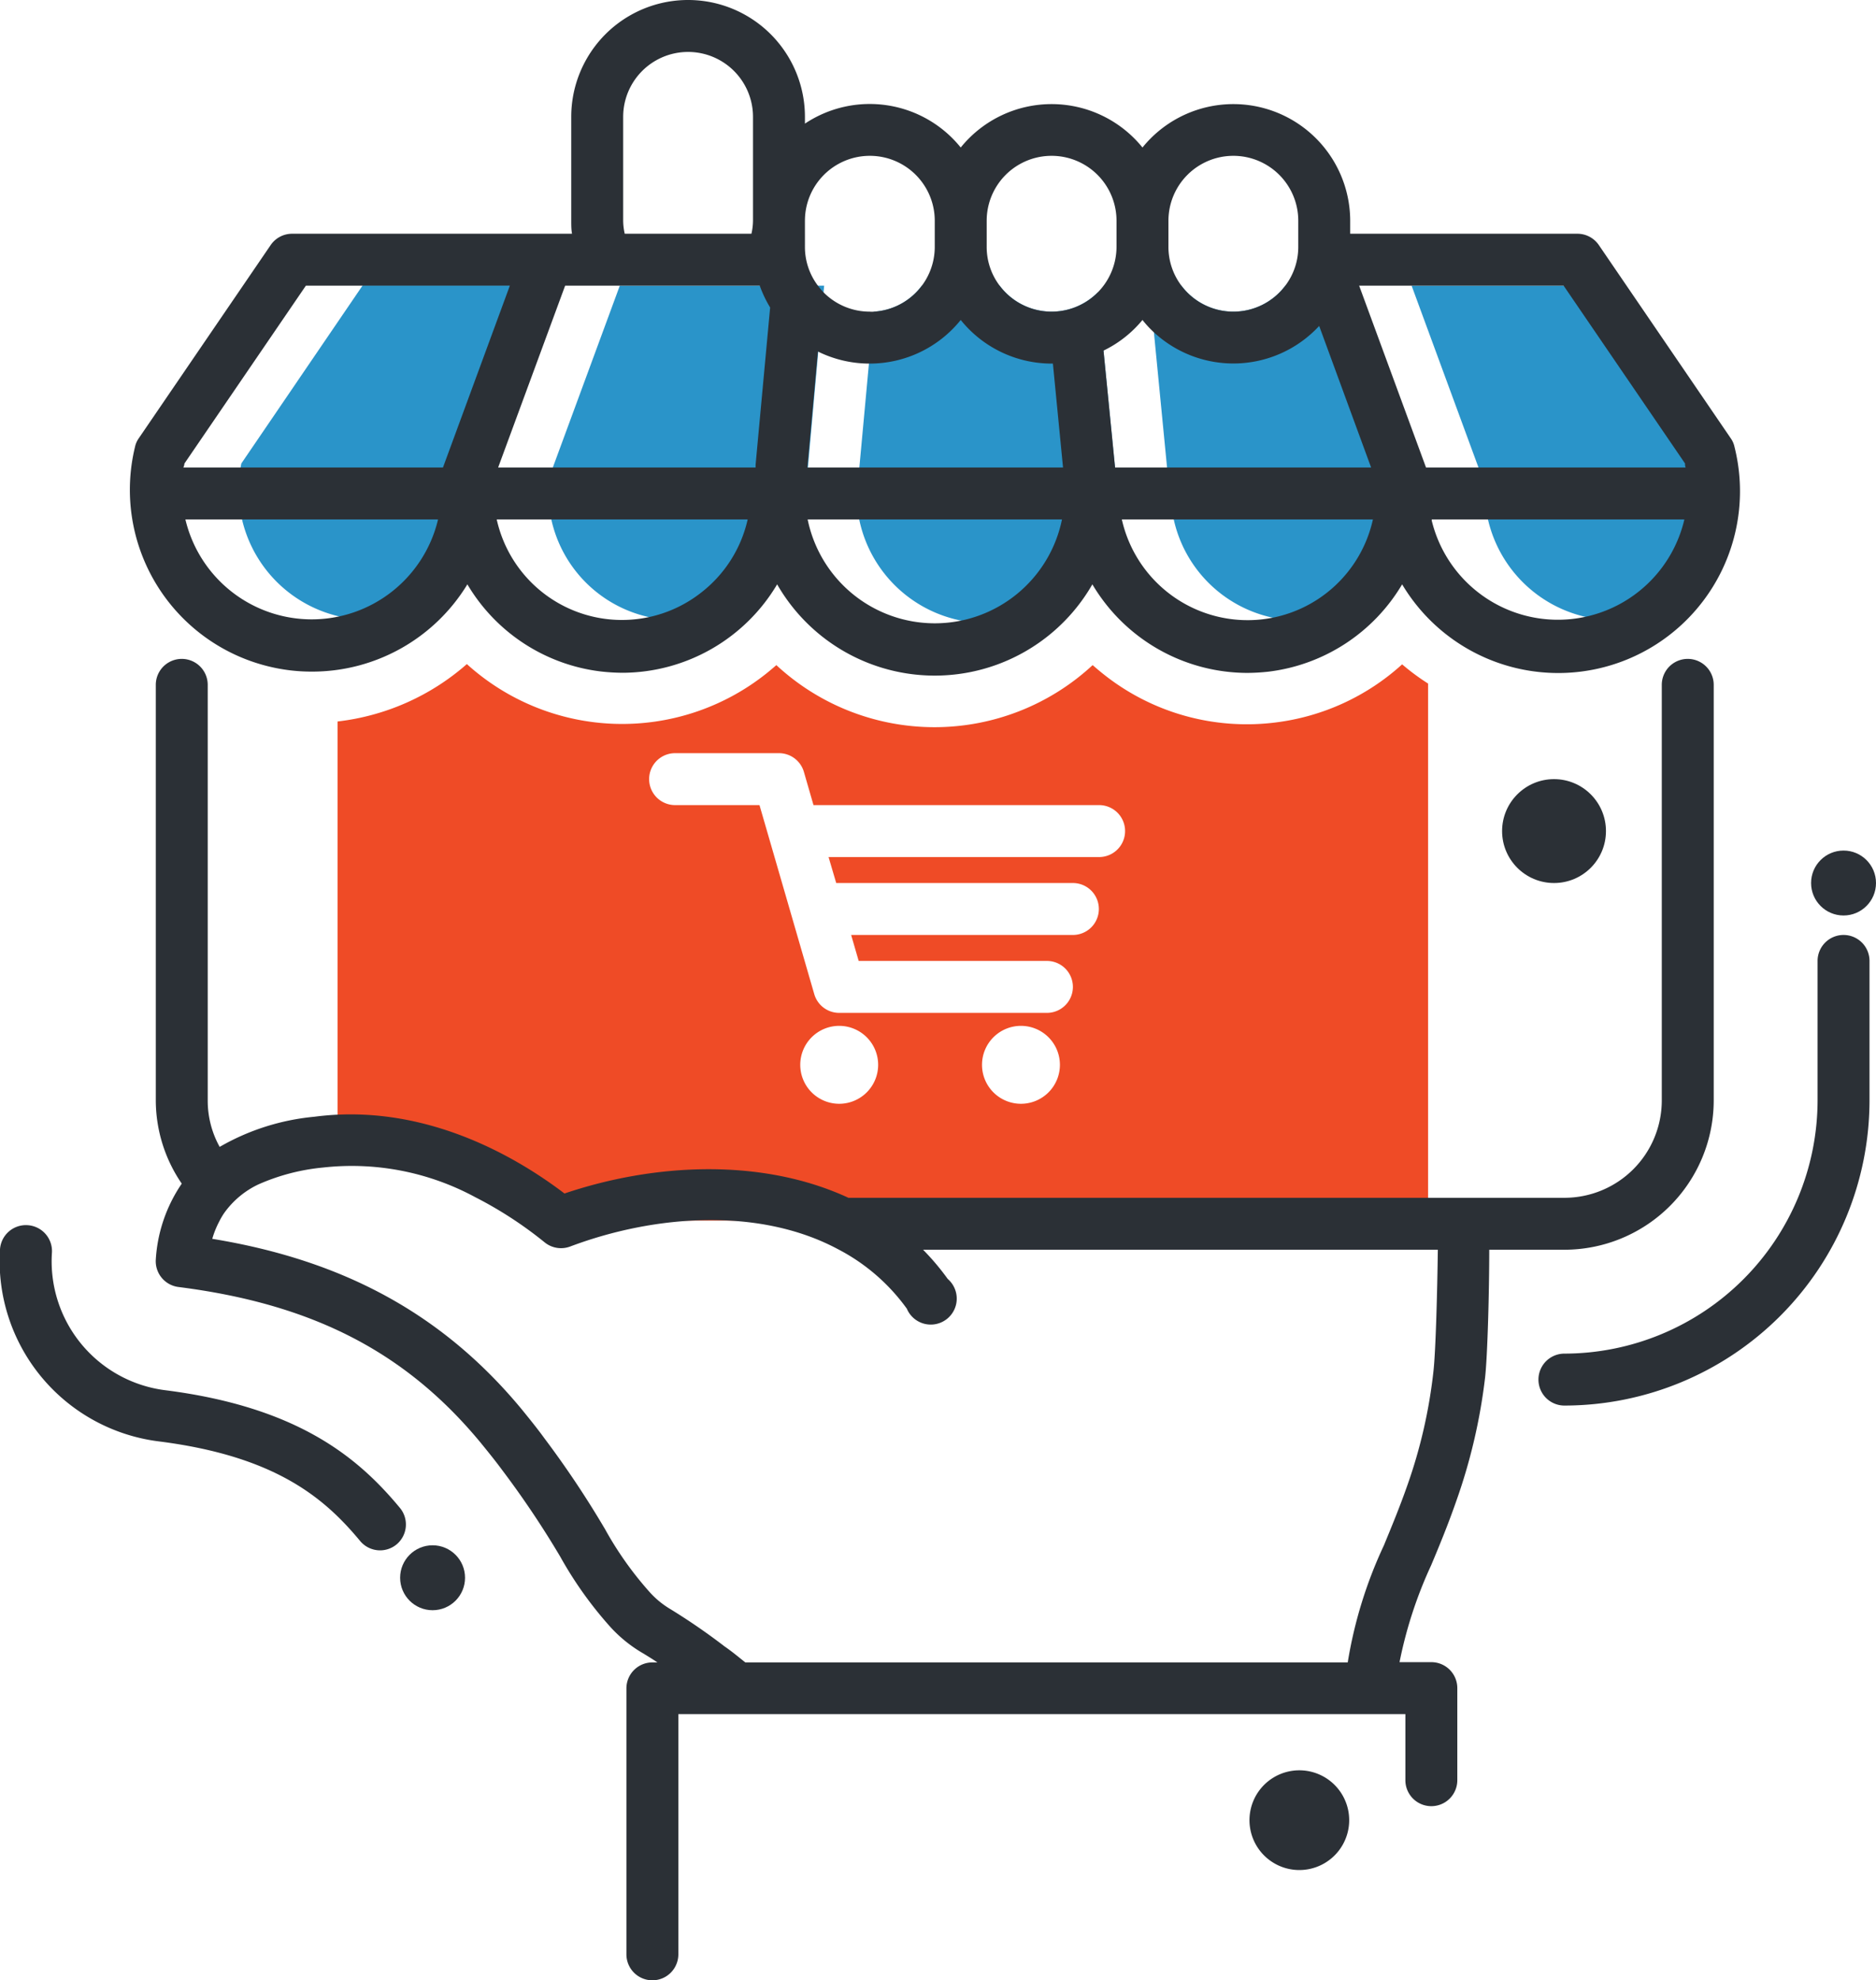
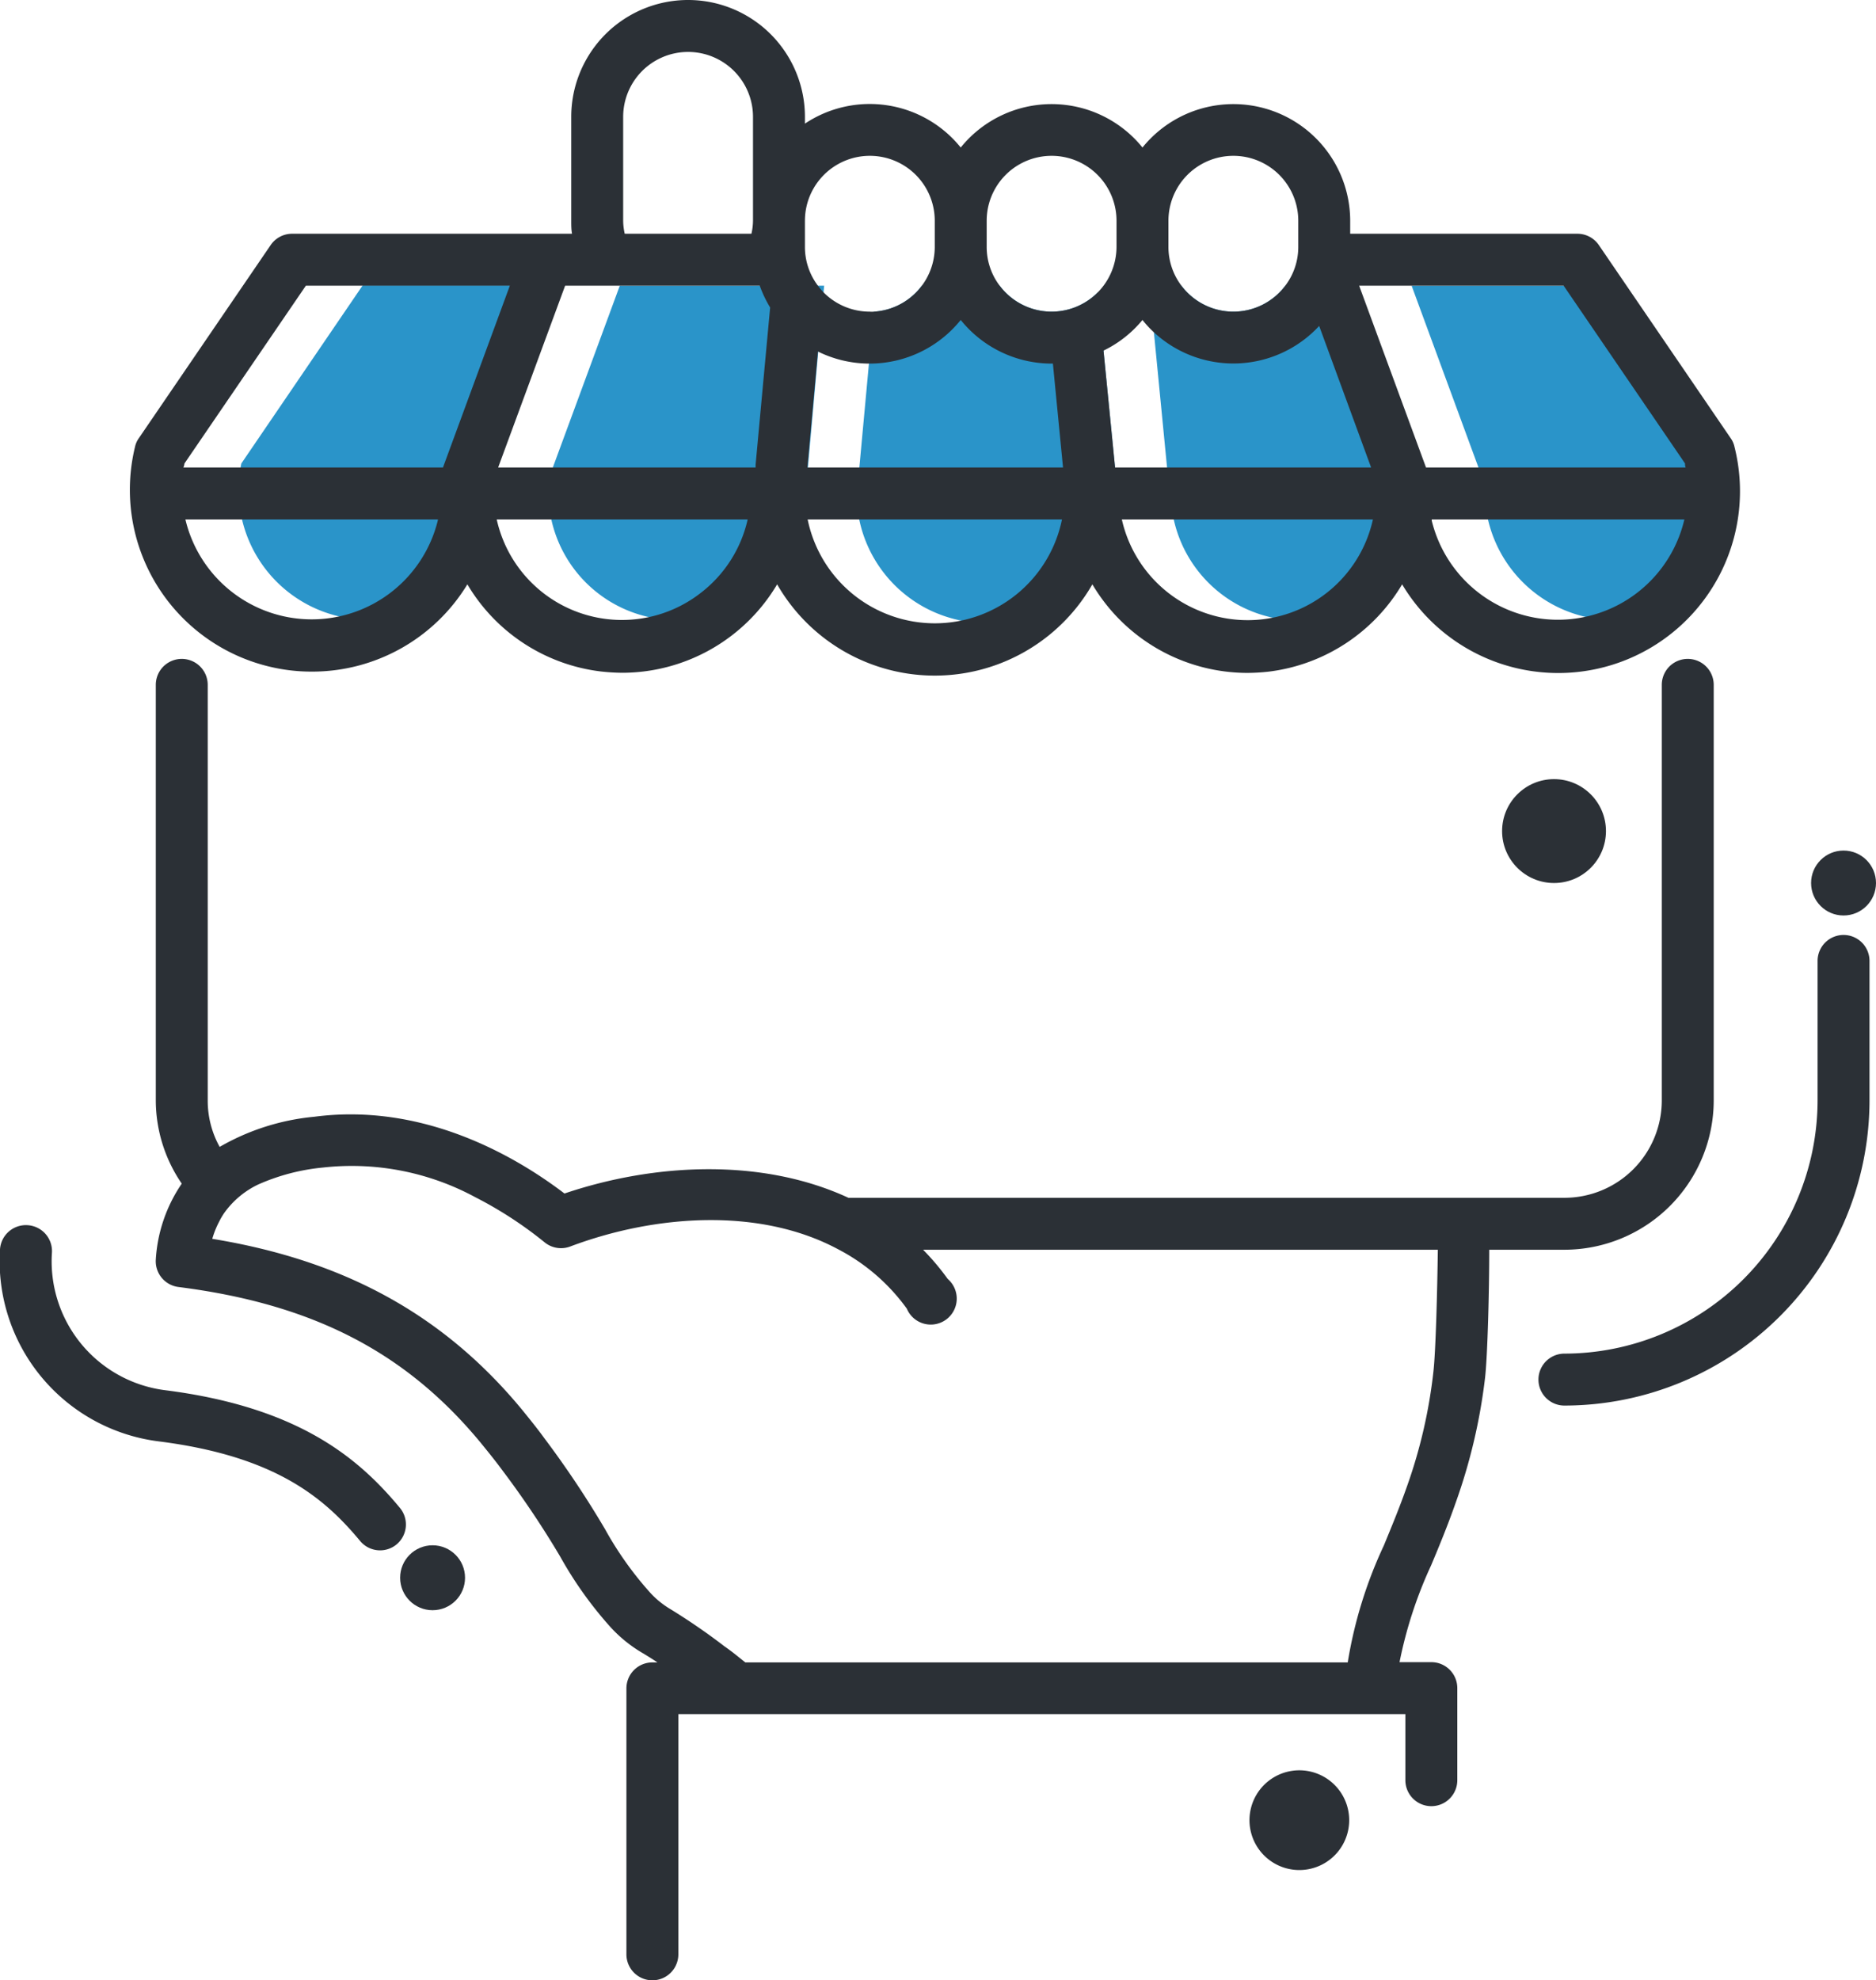
<svg xmlns="http://www.w3.org/2000/svg" viewBox="0 0 144.5 152.48">
-   <path d="m98.22 55.64a17.71 17.71 0 0 1 -13.22-3.72c-.28-.22-.56-.46-.84-.7a17.91 17.91 0 0 1 -24.36 0c-.28.24-.56.48-.84.7a17.82 17.82 0 0 1 -23-.78 18.25 18.25 0 0 1 -9.96 4.42v32.28l16.92 6.16h67.08v-41.36a17.36 17.36 0 0 1 -2-1.48 17.73 17.73 0 0 1 -9.78 4.48zm-33.58 29.36a3 3 0 1 1 3-3 3 3 0 0 1 -3 3zm14 0a3 3 0 1 1 3-3 3 3 0 0 1 -3 3zm6-19h-20.82l.59 2h.23 18a2 2 0 0 1 0 4h-17.08l.58 2h14.5a2 2 0 0 1 0 4h-16a2 2 0 0 1 -1.92-1.44l-4.22-14.56h-6.5a2 2 0 0 1 0-4h8a2 2 0 0 1 1.92 1.44l.74 2.56h22a2 2 0 0 1 0 4z" fill="#ef4b26" />
  <g fill="#2a94c9">
    <path d="m42.24 38.42a2 2 0 0 1 .2 1.46 9.87 9.87 0 0 0 8.56 7.81 9.63 9.63 0 0 0 4.24-.43 11.83 11.83 0 0 0 4.55-8l.21-2.16.19-1.17-.19 2.07a12 12 0 0 0 .88 4.48 9.74 9.74 0 0 0 1.12-3.48l.07-.52c0-.18 0-.35 0-.52v-.18l1.41-15.78h-15.74l-5.49 14.9a9.68 9.68 0 0 0 -.01 1.52z" />
    <path d="m31.19 47.31a11.94 11.94 0 0 0 4.47-6.75l.45-1.15a12.36 12.36 0 0 0 1 3.28 9.69 9.69 0 0 0 1-2.6c0-.09 0-.18.09-.27l.13-.34a12.79 12.79 0 0 1 0-3.28v-.23l5.15-14h-15.54l-9.35 13.72a10 10 0 0 0 7.41 11.75 9.93 9.93 0 0 0 5.19-.13z" />
    <path d="m66.19 37.39-.19 1.28a10 10 0 0 0 13.42 8.7 12 12 0 0 0 4.58-9.37v-.36l.26 1.64a12.2 12.2 0 0 0 .77 3 9.86 9.86 0 0 0 .97-4.28v-.8l-1-10.15-.44-4.54a5 5 0 0 1 -7.56-.51h-6a4.94 4.94 0 0 1 -3.69 2l-.38 4-.76 8.24h.21z" />
    <path d="m131.66 34.88-8.79-12.88h-14.14l5.15 14v.23a12.46 12.46 0 0 1 .07 2.19 1.43 1.43 0 0 1 .15.27l.46 1.16a2.76 2.76 0 0 1 .08.27 10 10 0 0 0 12.09 7.35l.44-.14a12 12 0 0 0 4.49-12.45z" />
    <path d="m110 36.9-5.53-14.9h-5.47a5 5 0 0 1 -8 0h-2.47l.16 1.66.19 1.93 1.12 11.51v.38l.24 1.52a9.93 9.93 0 0 0 11 8.72 9.59 9.59 0 0 0 2.22-.53 12.06 12.06 0 0 0 4.41-7.75l.45 1.15a11.25 11.25 0 0 0 .59 1.75 9.92 9.92 0 0 0 1-3.17 8.35 8.35 0 0 0 .09-2.27z" />
  </g>
  <g fill="#2b3036">
    <circle cx="119.7" cy="64" r="4" />
    <circle cx="142" cy="68" r="2.5" />
    <path d="m132 84.74v-32a2 2 0 1 0 -4 0v32a7.5 7.5 0 0 1 -7.5 7.5h-55.15c-6.63-3.07-14.89-2.69-21.87-.33-3.94-3-11-7-19.28-5.91a17.89 17.89 0 0 0 -7.28 2.32 7.33 7.33 0 0 1 -.92-3.58v-32a2 2 0 0 0 -4 0v32a11.39 11.39 0 0 0 2 6.41 11.59 11.59 0 0 0 -2 5.85 2 2 0 0 0 1.75 2.11c10.32 1.31 17.5 5 23.28 12 .66.81 1.19 1.47 1.66 2.11a72 72 0 0 1 4.46 6.65 29.84 29.84 0 0 0 3.9 5.46 10.6 10.6 0 0 0 2.5 2c.31.19.66.4 1.09.69h-.39a2 2 0 0 0 -2 2v20.48a2 2 0 0 0 4 0v-18.5h56v5.09a2 2 0 0 0 4 0v-7.09a2 2 0 0 0 -2-2h-2.45a33.11 33.11 0 0 1 2.43-7.45c.64-1.52 1.29-3.1 1.91-4.87a43.62 43.62 0 0 0 2.25-9.6c.19-1.71.32-6.62.32-9.84h5.79a11.51 11.51 0 0 0 11.5-11.5zm-21.59 20.88a39 39 0 0 1 -2 8.74c-.58 1.66-1.21 3.18-1.82 4.66a34 34 0 0 0 -2.78 9h-46.4c-.52-.41-1-.82-1.61-1.24a48.33 48.33 0 0 0 -4.14-2.85 6.83 6.83 0 0 1 -1.66-1.37 26.45 26.45 0 0 1 -3.39-4.79 74.68 74.68 0 0 0 -4.67-7c-.55-.76-1.2-1.56-1.77-2.26-6-7.24-13.61-11.44-23.82-13.11a7 7 0 0 1 .54-1.34 5.26 5.26 0 0 1 .38-.65 6.81 6.81 0 0 1 2.61-2.19 16 16 0 0 1 5-1.31 20 20 0 0 1 11.72 2.28 30.46 30.46 0 0 1 5.35 3.48 2 2 0 0 0 2 .31c6.56-2.46 14.57-3 20.58.21a15.11 15.11 0 0 1 5.32 4.59 2 2 0 1 0 3.15-2.29 19 19 0 0 0 -1.9-2.25h39.65c-.04 3.07-.16 7.81-.34 9.38z" />
    <path d="m101 136.44a3.84 3.84 0 1 0 2.81 4.65 3.84 3.84 0 0 0 -2.81-4.65z" />
    <path d="m142 72a2 2 0 0 0 -2 2v10.74a19.53 19.53 0 0 1 -19.5 19.5 2 2 0 0 0 0 4 23.52 23.52 0 0 0 23.5-23.5v-10.74a2 2 0 0 0 -2-2z" />
    <circle cx="33.32" cy="121.5" r="2.5" />
    <path d="m30.82 116.14c-3.11-3.75-7.69-7.76-18.08-9.08a10 10 0 0 1 -8.74-10.58 2 2 0 0 0 -1.86-2.13 2 2 0 0 0 -2.14 1.86 14 14 0 0 0 12.24 14.79c9 1.14 12.75 4.36 15.5 7.67a2 2 0 0 0 1.54.72 2 2 0 0 0 1.27-.46 2 2 0 0 0 .27-2.79z" />
    <path d="m20.69 51.32a13.85 13.85 0 0 0 3.3.4 14 14 0 0 0 12.01-6.72 13.88 13.88 0 0 0 10.29 6.71 15.74 15.74 0 0 0 1.67.1 13.91 13.91 0 0 0 11.9-6.81 14 14 0 0 0 24.28 0 13.91 13.91 0 0 0 11.93 6.82 15.74 15.74 0 0 0 1.67-.1 13.92 13.92 0 0 0 10.26-6.72 14 14 0 0 0 25.6-10.59 1.78 1.78 0 0 0 -.29-.66l-10.16-14.88a2 2 0 0 0 -1.65-.87h-17.5v-1a9 9 0 0 0 -16-5.64 9 9 0 0 0 -14 0 9 9 0 0 0 -12-1.84v-.52a9 9 0 0 0 -18 0v8c0 .34 0 .67.06 1h-21.56a2 2 0 0 0 -1.65.87l-10.16 14.88a1.78 1.78 0 0 0 -.29.66 14 14 0 0 0 10.29 16.91zm51.31-3.32a10 10 0 0 1 -9.79-8h19.59a10 10 0 0 1 -9.8 8zm25.26-.31a9.93 9.93 0 0 1 -10.85-7.69h19.34a9.89 9.89 0 0 1 -8.49 7.69zm25.11-.25a10 10 0 0 1 -12.09-7.35s0-.06 0-.09h19.46a10 10 0 0 1 -7.37 7.44zm-1.93-25.44 9.35 13.69c0 .11 0 .21.05.31h-20l-5.15-14zm-30.44-5a5 5 0 0 1 10 0v2a4.94 4.94 0 0 1 -1 3 5 5 0 0 1 -8 0 4.94 4.94 0 0 1 -1-3zm-2 7.64a7.92 7.92 0 0 0 .88.95 9 9 0 0 0 12.73-.49l4 10.9h-19.72l-.89-9a8.91 8.91 0 0 0 3-2.36zm-12-7.64a5 5 0 0 1 10 0v2a5 5 0 0 1 -9 3 4.94 4.94 0 0 1 -1-3zm-2 7.64a9 9 0 0 0 7 3.36h.1l.78 8h-19.69l.81-8.93a9 9 0 0 0 3.9.93h.1a9 9 0 0 0 7-3.36zm-12-7.64a5 5 0 0 1 10 0v2a5 5 0 0 1 -4.69 5 1.62 1.62 0 0 1 -.31 0 5 5 0 0 1 -3.57-1.49 5.27 5.27 0 0 1 -.43-.51 4.94 4.94 0 0 1 -1-3zm-28.28 23.09a10 10 0 0 1 -19.44-.09h19.46s-.02.06-.02.09zm20.28 5.55a9.88 9.88 0 0 1 -15.74-5.64h19.33a9.86 9.86 0 0 1 -3.59 5.64zm-6-36.64a5 5 0 0 1 10 0v8a4.72 4.72 0 0 1 -.12 1h-9.76a4.72 4.72 0 0 1 -.12-1zm10.52 13a9.25 9.25 0 0 0 .8 1.68l-1.12 12.11v.21h-19.83l5.16-14zm-44.31 13.69 9.35-13.69h15.71l-5.15 14h-20c.06-.1.07-.2.09-.31z" />
  </g>
</svg>